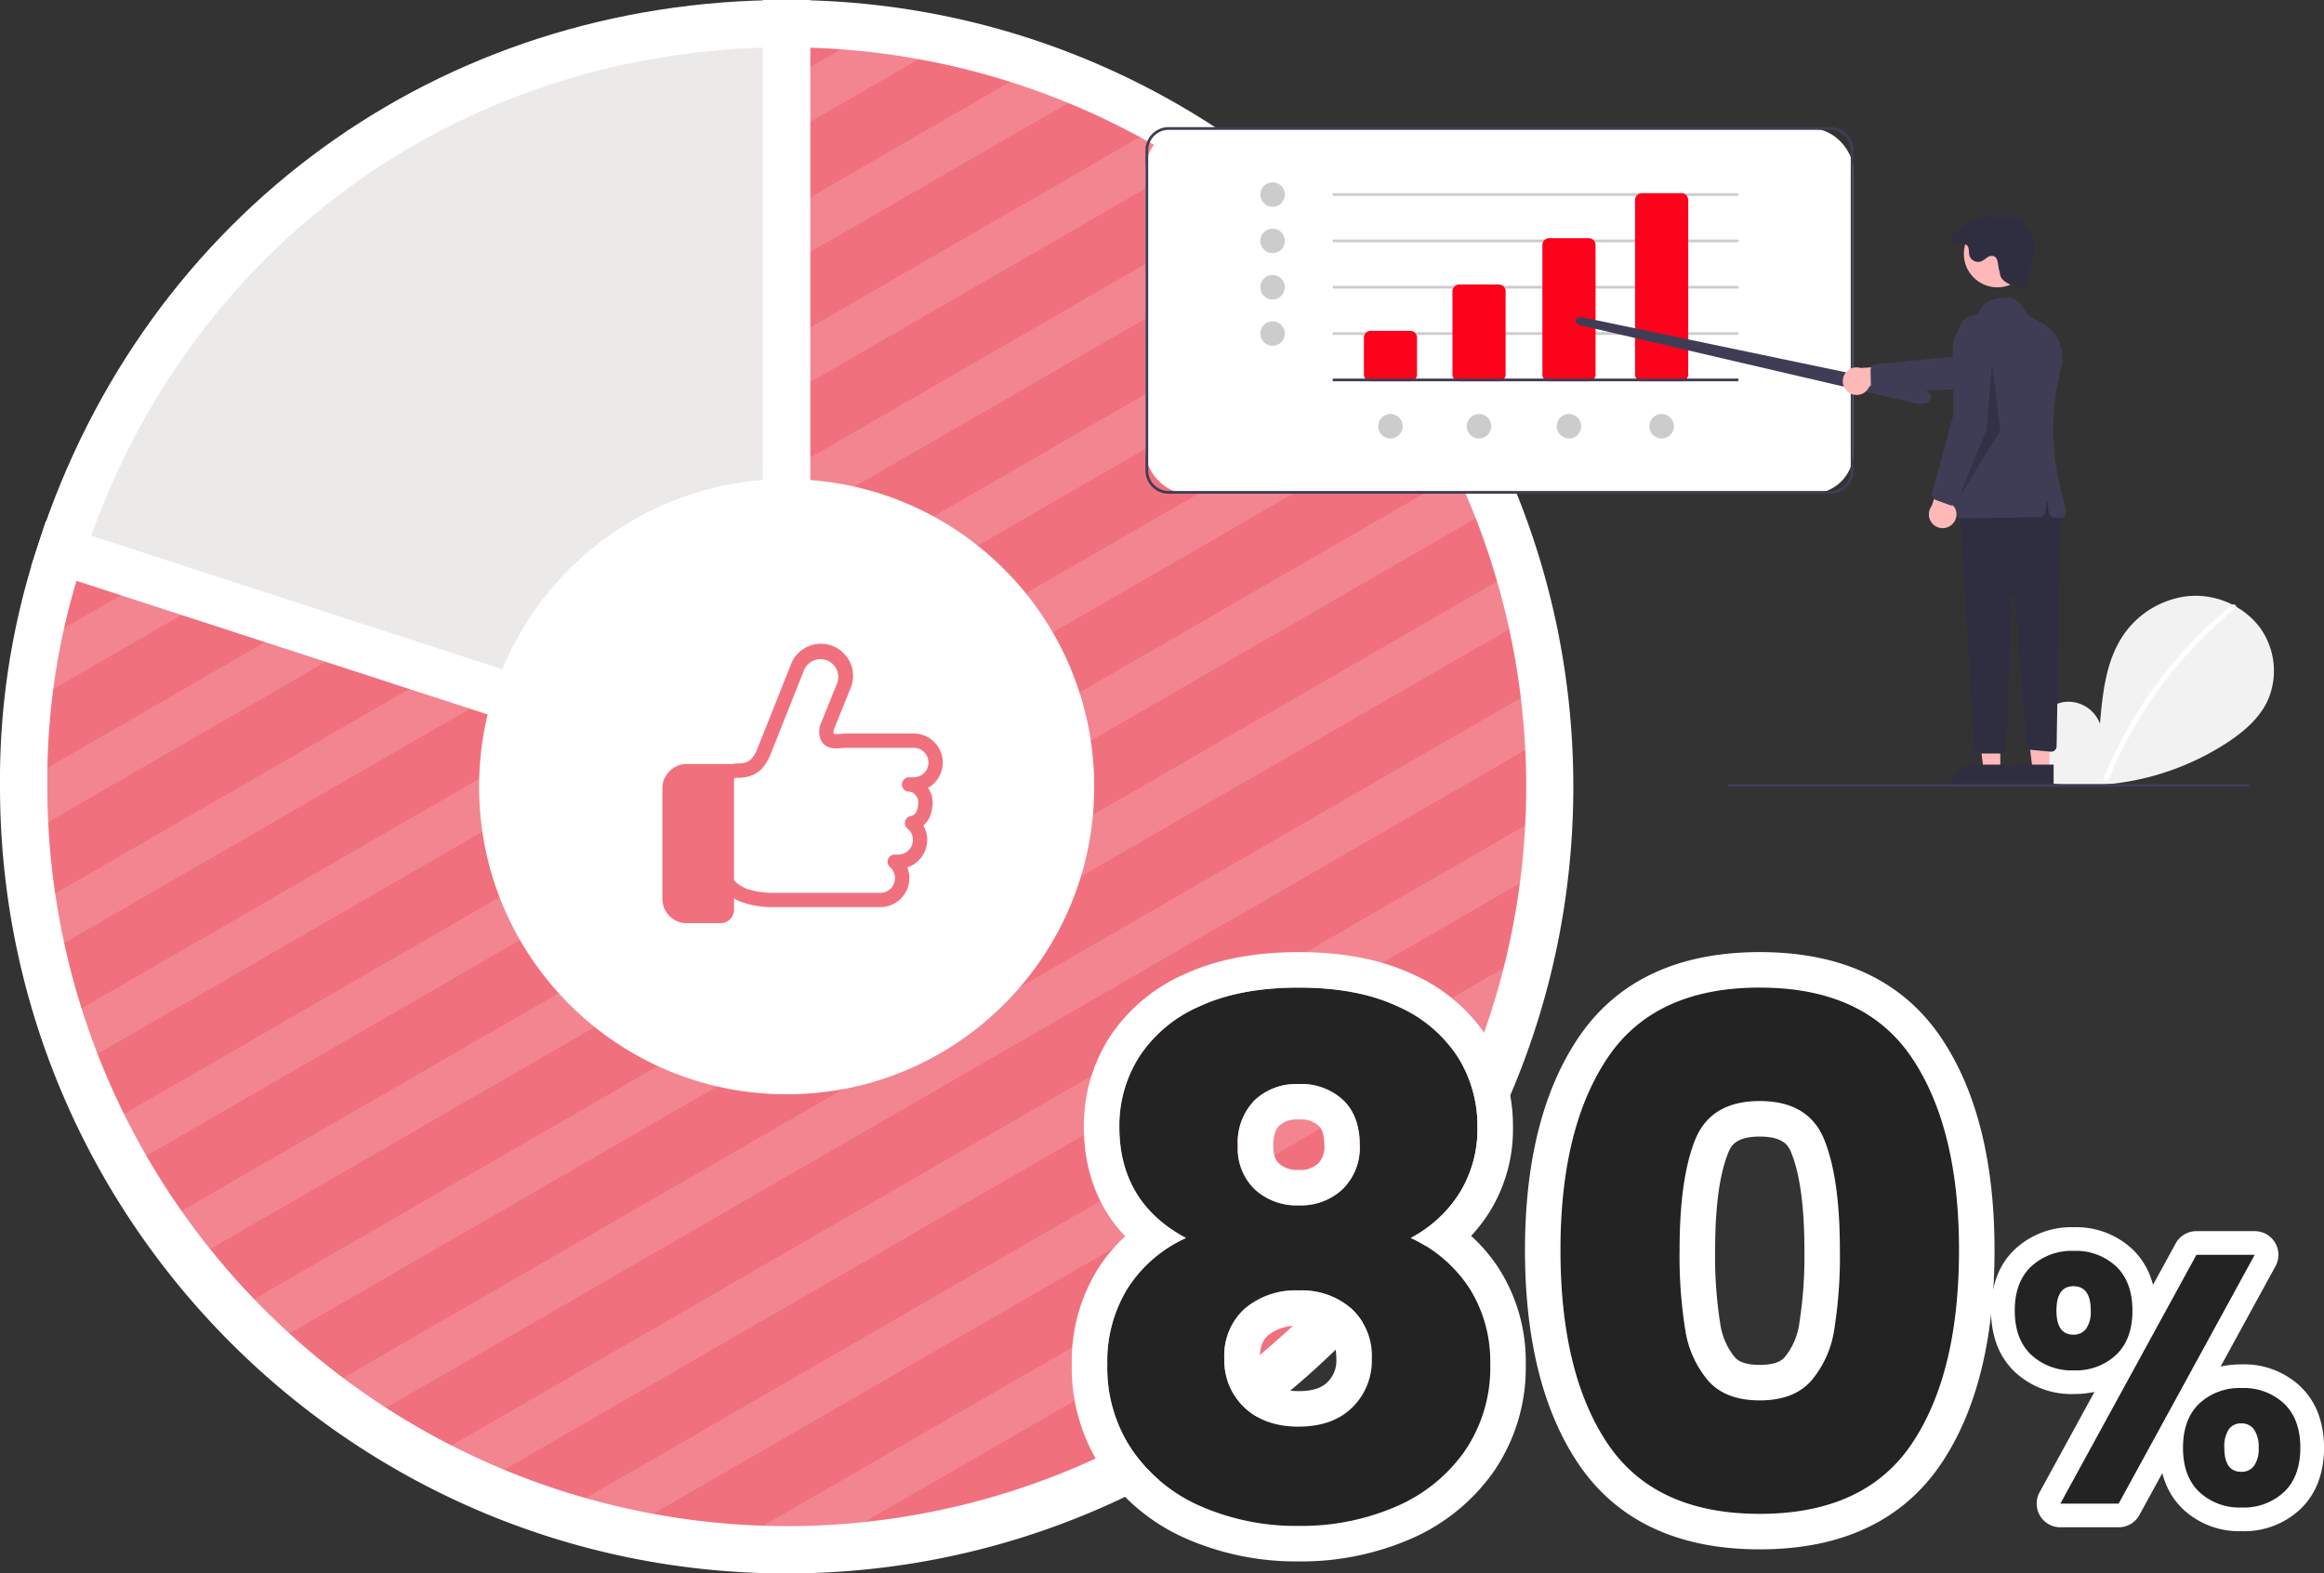
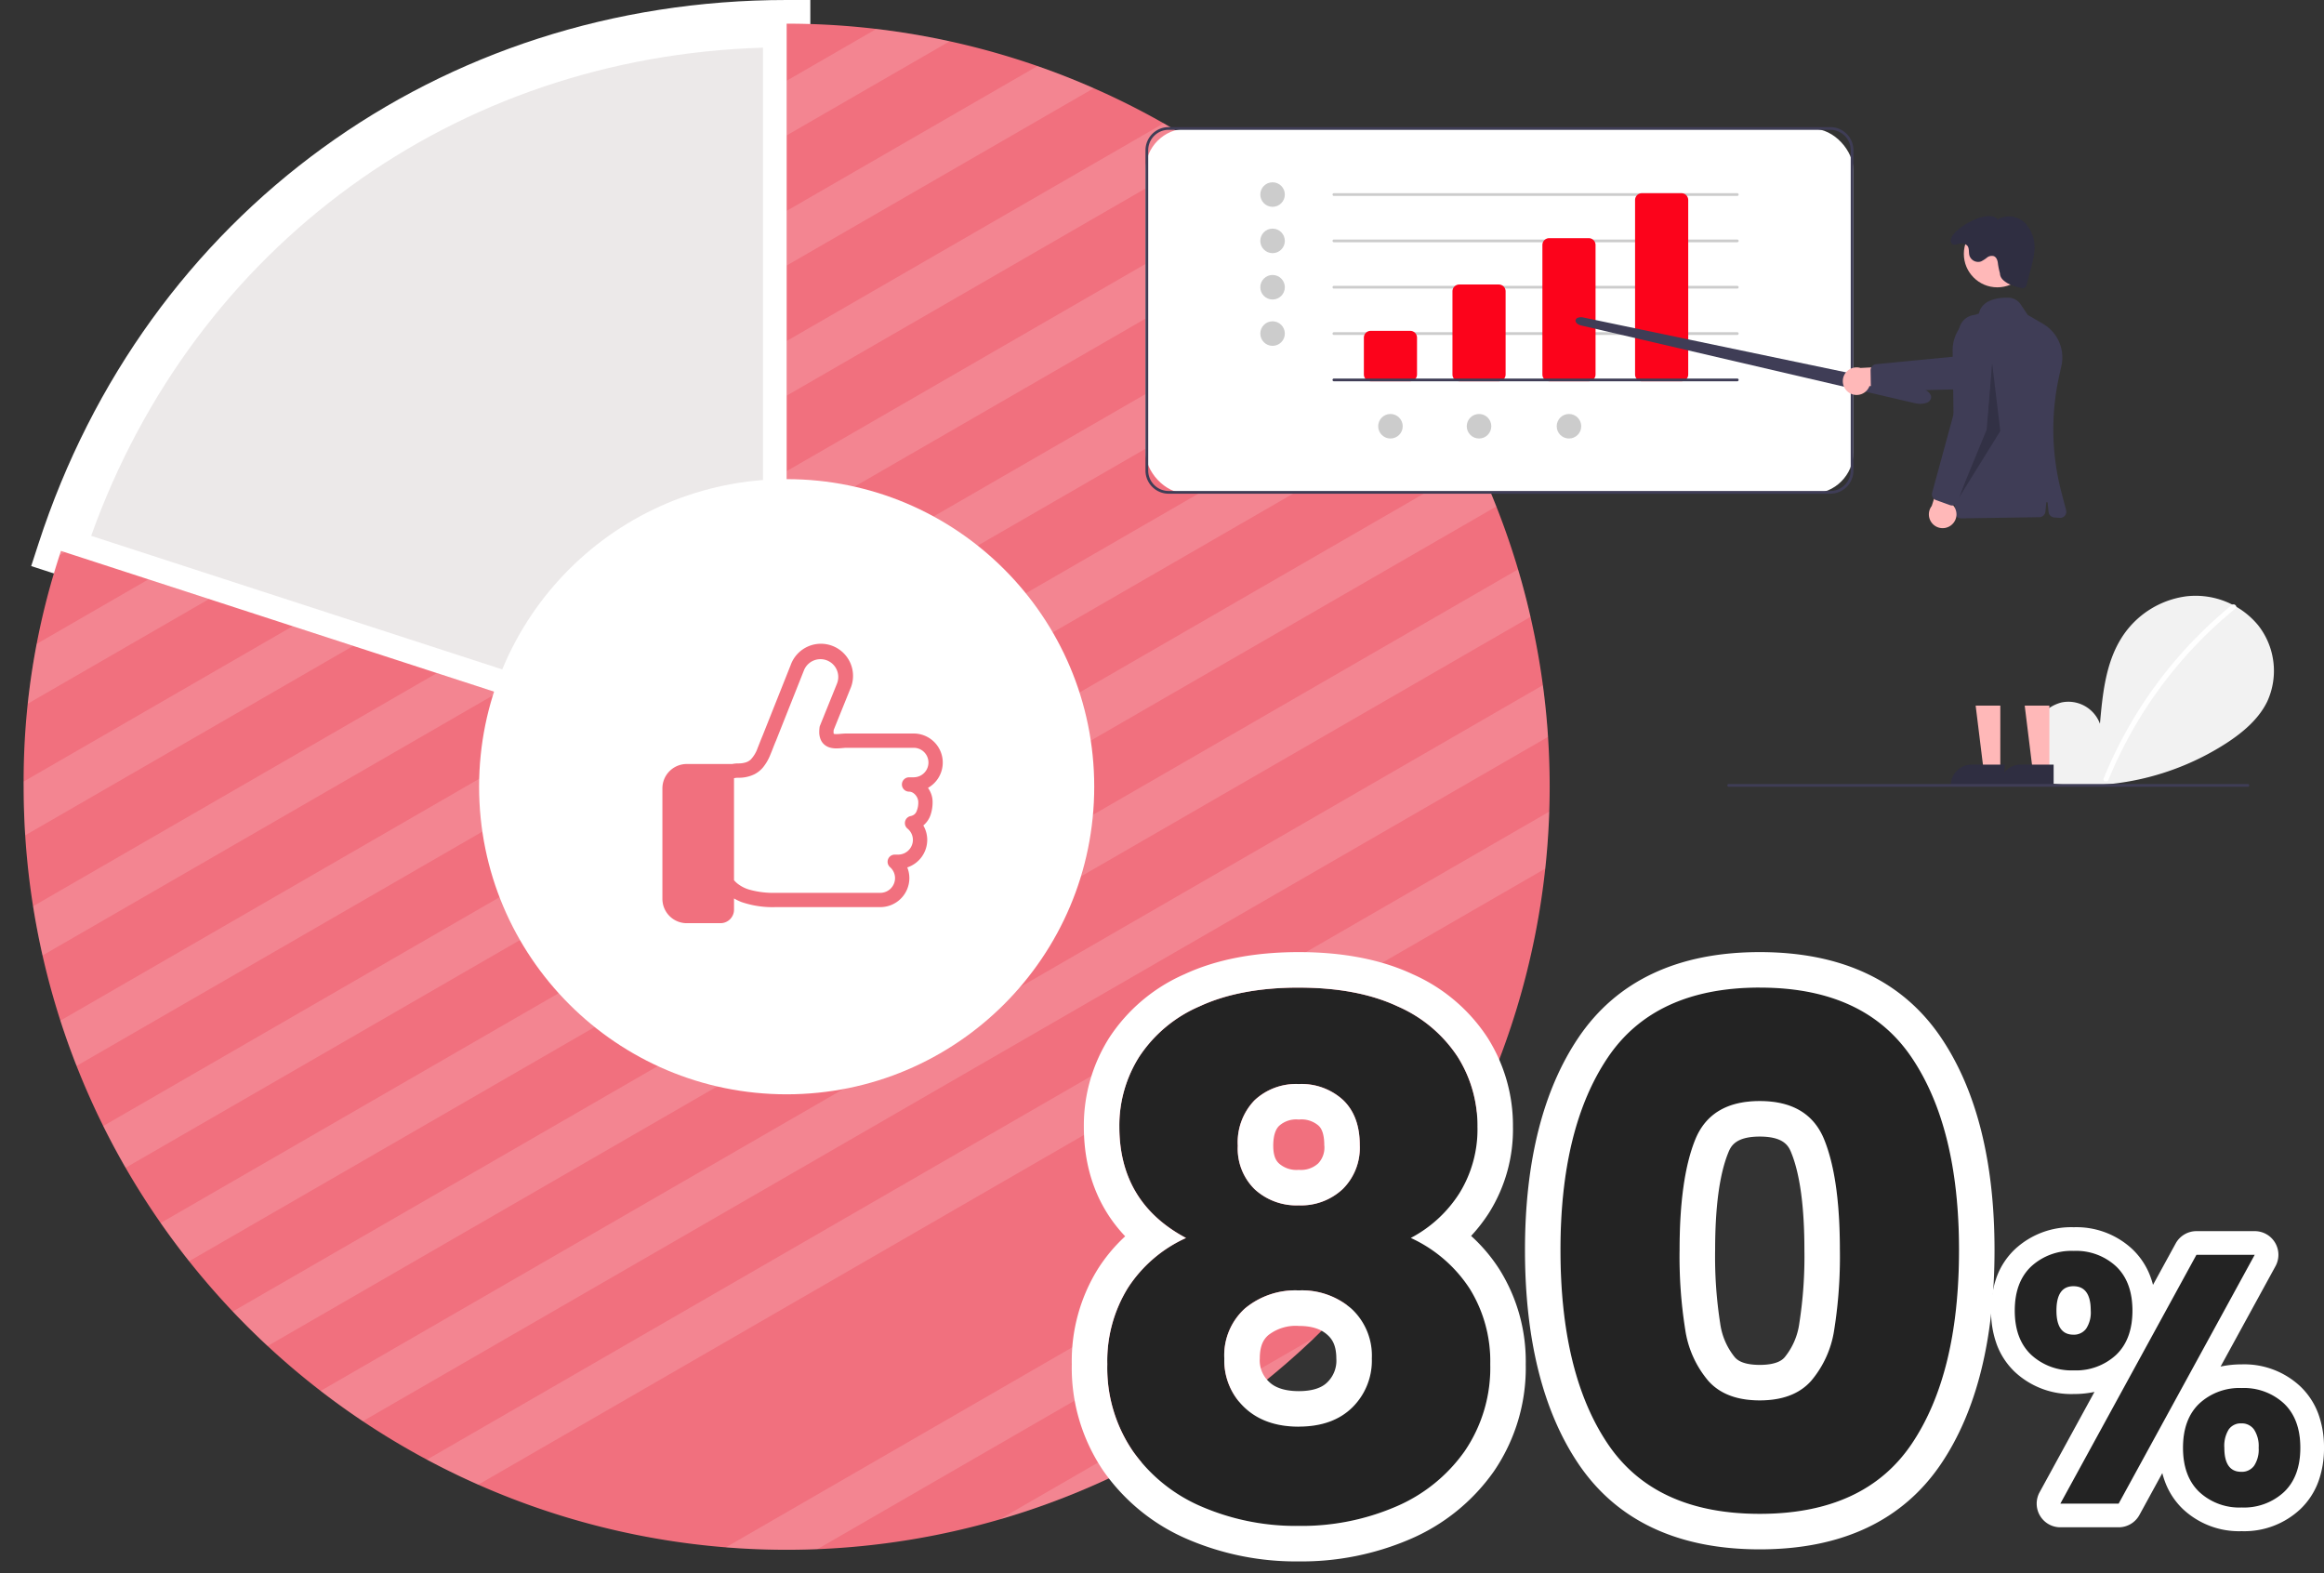
<svg xmlns="http://www.w3.org/2000/svg" width="392.916" height="266" viewBox="0 0 392.916 266">
  <rect x="0" y="0" width="392.916" height="266" fill="#333333" stroke="none" />
  <defs>
    <linearGradient id="a" x1="0.856" y1="0.157" x2="0.259" y2="0.867" gradientUnits="objectBoundingBox">
      <stop offset="0" stop-color="#f1707e" />
      <stop offset="1" stop-color="#ffa7b1" />
    </linearGradient>
    <clipPath id="b">
      <path d="M129,129V0A129,129,0,1,1,0,129,122.629,122.629,0,0,1,6.314,89.137Z" transform="translate(-409 16917)" stroke="#fff" stroke-width="8" fill="url(#a)" />
    </clipPath>
    <clipPath id="c">
      <rect width="454.333" height="625" fill="none" />
    </clipPath>
  </defs>
  <g transform="translate(-1034.378 -17781)">
    <g transform="translate(1555.378 848)">
      <g transform="translate(-2038 -1124.402)">
        <path d="M142.017,129,19.331,89.137C36.944,34.93,85.021,0,142.017,0Z" transform="translate(1507.983 18061.402)" fill="#ece9e9" />
        <path d="M146.017,134.506,14.291,91.7l1.236-3.8C33.666,32.073,83.317-4,142.017-4h4ZM24.428,86.587l113.589,36.907V4.06C85.925,5.614,42,37.525,24.428,86.587Z" transform="translate(1507.983 18061.402)" fill="#fff" />
        <path d="M129,129V0A129,129,0,1,1,0,129,122.629,122.629,0,0,1,6.314,89.137Z" transform="translate(1521 18061.402)" fill="#f1707e" />
-         <path d="M125-4h4c73.336,0,133,59.664,133,133S202.336,262,129,262-4,202.336-4,129A125.8,125.8,0,0,1,2.509,87.9l1.236-3.8L125,123.494Zm4,258A125,125,0,0,0,133,4.063V134.506L8.932,94.193A117.35,117.35,0,0,0,4,129,125.142,125.142,0,0,0,129,254Z" transform="translate(1521 18061.402)" fill="#fff" />
      </g>
      <g transform="translate(-108 20)" opacity="0.15" clip-path="url(#b)">
        <g transform="translate(384.261 -1759)">
          <g transform="translate(-880.917 18396.736)" clip-path="url(#c)">
            <g transform="translate(880.917 -18396.736)">
              <rect width="520" height="8" transform="translate(-880.917 18656.736) rotate(-30)" fill="#fff" />
            </g>
            <g transform="translate(880.917 -18374.736)">
              <rect width="520" height="8" transform="translate(-880.917 18656.736) rotate(-30)" fill="#fff" />
            </g>
            <g transform="translate(880.917 -18352.736)">
              <rect width="520" height="8" transform="translate(-880.917 18656.736) rotate(-30)" fill="#fff" />
            </g>
            <g transform="translate(880.917 -18330.736)">
              <rect width="520" height="8" transform="translate(-880.917 18656.736) rotate(-30)" fill="#fff" />
            </g>
            <g transform="translate(880.917 -18308.736)">
              <rect width="520" height="8" transform="translate(-880.917 18656.736) rotate(-30)" fill="#fff" />
            </g>
            <g transform="translate(880.917 -18286.736)">
              <rect width="520" height="8" transform="translate(-880.917 18656.736) rotate(-30)" fill="#fff" />
            </g>
            <g transform="translate(880.917 -18264.736)">
              <rect width="520" height="8" transform="translate(-880.917 18656.736) rotate(-30)" fill="#fff" />
            </g>
            <g transform="translate(880.917 -18242.736)">
              <rect width="520" height="8" transform="translate(-880.917 18656.736) rotate(-30)" fill="#fff" />
            </g>
            <g transform="translate(880.917 -18220.736)">
              <rect width="520" height="8" transform="translate(-880.917 18656.736) rotate(-30)" fill="#fff" />
            </g>
            <g transform="translate(880.917 -18198.736)">
              <rect width="520" height="8" transform="translate(-880.917 18656.736) rotate(-30)" fill="#fff" />
            </g>
            <g transform="translate(880.917 -18176.736)">
              <rect width="520" height="8" transform="translate(-880.917 18656.736) rotate(-30)" fill="#fff" />
            </g>
            <g transform="translate(880.917 -18154.736)">
              <rect width="520" height="8" transform="translate(-880.917 18656.736) rotate(-30)" fill="#fff" />
            </g>
            <g transform="translate(880.917 -18132.736)">
              <rect width="520" height="8" transform="translate(-880.917 18656.736) rotate(-30)" fill="#fff" />
            </g>
            <g transform="translate(880.917 -18110.736)">
              <rect width="520" height="8" transform="translate(-880.917 18656.736) rotate(-30)" fill="#fff" />
            </g>
            <g transform="translate(880.917 -18088.736)">
              <rect width="520" height="8" transform="translate(-880.917 18656.736) rotate(-30)" fill="#fff" />
            </g>
            <g transform="translate(880.917 -18066.736)">
              <rect width="520" height="8" transform="translate(-880.917 18656.736) rotate(-30)" fill="#fff" />
            </g>
            <g transform="translate(880.917 -18044.736)">
              <rect width="520" height="8" transform="translate(-880.917 18656.736) rotate(-30)" fill="#fff" />
            </g>
            <g transform="translate(880.917 -18022.736)">
-               <rect width="520" height="8" transform="translate(-880.917 18656.736) rotate(-30)" fill="#fff" />
-             </g>
+               </g>
            <g transform="translate(880.917 -18000.736)">
              <rect width="520" height="8" transform="translate(-880.917 18656.736) rotate(-30)" fill="#fff" />
            </g>
            <g transform="translate(880.917 -17978.736)">
              <rect width="520" height="8" transform="translate(-880.917 18656.736) rotate(-30)" fill="#fff" />
            </g>
            <g transform="translate(880.917 -17956.736)">
              <rect width="520" height="8" transform="translate(-880.917 18656.736) rotate(-30)" fill="#fff" />
            </g>
            <g transform="translate(880.917 -17934.736)">
              <rect width="520" height="8" transform="translate(-880.917 18656.736) rotate(-30)" fill="#fff" />
            </g>
            <g transform="translate(880.917 -17912.736)">
              <rect width="520" height="8" transform="translate(-880.917 18656.736) rotate(-30)" fill="#fff" />
            </g>
            <g transform="translate(880.917 -17890.736)">
              <rect width="520" height="8" transform="translate(-880.917 18656.736) rotate(-30)" fill="#fff" />
            </g>
            <g transform="translate(880.917 -17868.736)">
              <rect width="520" height="8" transform="translate(-880.917 18656.736) rotate(-30)" fill="#fff" />
            </g>
            <g transform="translate(880.917 -17846.736)">
              <rect width="520" height="8" transform="translate(-880.917 18656.736) rotate(-30)" fill="#fff" />
            </g>
            <g transform="translate(880.917 -17824.736)">
              <rect width="520" height="8" transform="translate(-880.917 18656.736) rotate(-30)" fill="#fff" />
            </g>
            <g transform="translate(880.917 -17802.736)">
              <rect width="520" height="8" transform="translate(-880.917 18656.736) rotate(-30)" fill="#fff" />
            </g>
            <g transform="translate(880.917 -17780.736)">
              <rect width="520" height="8" transform="translate(-880.917 18656.736) rotate(-30)" fill="#fff" />
            </g>
          </g>
        </g>
      </g>
    </g>
    <g transform="translate(351.672 96.65)">
      <path d="M18.223-25.469q-11.271-6-11.271-18.825A21.73,21.73,0,0,1,10.31-56.1,23.127,23.127,0,0,1,20.5-64.618q6.834-3.177,16.786-3.177t16.726,3.177A23.174,23.174,0,0,1,64.146-56.1,21.73,21.73,0,0,1,67.5-44.294a20.513,20.513,0,0,1-3.058,11.271,21.681,21.681,0,0,1-8.213,7.554A23.59,23.59,0,0,1,66.184-16.9a23.243,23.243,0,0,1,3.477,12.77,24.985,24.985,0,0,1-4.317,14.688,27.3,27.3,0,0,1-11.691,9.412,40.283,40.283,0,0,1-16.367,3.237,40.283,40.283,0,0,1-16.367-3.237A27.3,27.3,0,0,1,9.231,10.562,24.985,24.985,0,0,1,4.914-4.126a23.466,23.466,0,0,1,3.477-12.89A22.934,22.934,0,0,1,18.223-25.469ZM47.6-41.177q0-4.916-2.818-7.614a10.383,10.383,0,0,0-7.494-2.7,10.252,10.252,0,0,0-7.494,2.758,10.245,10.245,0,0,0-2.818,7.674,9.618,9.618,0,0,0,2.878,7.374,10.432,10.432,0,0,0,7.434,2.7,10.3,10.3,0,0,0,7.434-2.758A9.814,9.814,0,0,0,47.6-41.177ZM37.288-16.6a13.3,13.3,0,0,0-9.113,3.058A10.669,10.669,0,0,0,24.7-5.086a10.9,10.9,0,0,0,3.417,8.273q3.417,3.237,9.173,3.237t9.053-3.237a11.1,11.1,0,0,0,3.3-8.273,10.8,10.8,0,0,0-3.417-8.393A12.739,12.739,0,0,0,37.288-16.6Zm44.244-6.834q0-20.623,7.974-32.494t25.719-11.87q17.746,0,25.719,11.87t7.974,32.494q0,20.863-7.974,32.734t-25.719,11.87q-17.746,0-25.719-11.87T81.532-23.431Zm47.242,0q0-12.11-2.638-18.645t-10.911-6.535q-8.273,0-10.911,6.535t-2.638,18.645a78.386,78.386,0,0,0,.959,13.489,17.26,17.26,0,0,0,3.9,8.633q2.938,3.3,8.693,3.3t8.693-3.3a17.26,17.26,0,0,0,3.9-8.633A78.388,78.388,0,0,0,128.774-23.431Z" transform="translate(865 17919.104)" fill="#232323" />
      <path d="M37.288-67.795q-9.952,0-16.786,3.177A23.127,23.127,0,0,0,10.31-56.1a21.73,21.73,0,0,0-3.357,11.81q0,12.83,11.271,18.825a22.934,22.934,0,0,0-9.832,8.453A23.465,23.465,0,0,0,4.914-4.126,24.985,24.985,0,0,0,9.23,10.562a27.3,27.3,0,0,0,11.691,9.412,40.283,40.283,0,0,0,16.367,3.237,40.283,40.283,0,0,0,16.367-3.237,27.3,27.3,0,0,0,11.691-9.412A24.985,24.985,0,0,0,69.662-4.126,23.243,23.243,0,0,0,66.184-16.9a23.59,23.59,0,0,0-9.952-8.573,21.681,21.681,0,0,0,8.213-7.554A20.513,20.513,0,0,0,67.5-44.294,21.73,21.73,0,0,0,64.146-56.1a23.174,23.174,0,0,0-10.132-8.513q-6.775-3.177-16.726-3.177m0,36.81a10.432,10.432,0,0,1-7.434-2.7,9.618,9.618,0,0,1-2.878-7.374,10.245,10.245,0,0,1,2.818-7.674,10.252,10.252,0,0,1,7.494-2.758,10.383,10.383,0,0,1,7.494,2.7q2.818,2.7,2.818,7.614a9.814,9.814,0,0,1-2.878,7.434,10.3,10.3,0,0,1-7.434,2.758m0,37.41q-5.755,0-9.173-3.237A10.9,10.9,0,0,1,24.7-5.086a10.669,10.669,0,0,1,3.477-8.453A13.3,13.3,0,0,1,37.288-16.6a12.739,12.739,0,0,1,8.933,3.117,10.8,10.8,0,0,1,3.417,8.393,11.1,11.1,0,0,1-3.3,8.273q-3.3,3.237-9.053,3.237m77.937-74.22q-17.746,0-25.719,11.87T81.532-23.431q0,20.863,7.974,32.734t25.719,11.87q17.746,0,25.719-11.87t7.974-32.734q0-20.623-7.974-32.494t-25.719-11.87m0,69.784q-5.755,0-8.693-3.3a17.26,17.26,0,0,1-3.9-8.633,78.385,78.385,0,0,1-.959-13.489q0-12.11,2.638-18.645t10.911-6.535q8.273,0,10.911,6.535t2.638,18.645a78.387,78.387,0,0,1-.959,13.489,17.26,17.26,0,0,1-3.9,8.633q-2.938,3.3-8.693,3.3M37.288-73.795c7.491,0,13.976,1.26,19.274,3.745A29.158,29.158,0,0,1,69.224-59.3,27.739,27.739,0,0,1,73.5-44.294a26.5,26.5,0,0,1-4,14.5,27.646,27.646,0,0,1-3.074,3.979,27.956,27.956,0,0,1,4.813,5.7A29.243,29.243,0,0,1,75.662-4.126,30.973,30.973,0,0,1,70.263,14a33.335,33.335,0,0,1-14.2,11.469,46.42,46.42,0,0,1-18.779,3.744,46.42,46.42,0,0,1-18.779-3.744A33.335,33.335,0,0,1,4.313,14a30.973,30.973,0,0,1-5.4-18.126A29.462,29.462,0,0,1,3.332-20.241,27.777,27.777,0,0,1,7.94-25.75C3.341-30.581.952-36.861.952-44.294A27.739,27.739,0,0,1,5.231-59.3,29.107,29.107,0,0,1,17.972-70.058C23.305-72.538,29.8-73.795,37.288-73.795Zm0,36.81a4.289,4.289,0,0,0,3.283-1.09,3.852,3.852,0,0,0,1.029-3.1c0-2.354-.728-3.051-.967-3.28a4.409,4.409,0,0,0-3.345-1.032,4.29,4.29,0,0,0-3.3,1.046c-.251.246-1.015.993-1.015,3.386,0,2.077.688,2.722.981,3A4.452,4.452,0,0,0,37.288-36.985Zm0,37.41c3.3,0,4.467-1.143,4.849-1.519a5.079,5.079,0,0,0,1.5-3.992c0-2.329-.781-3.34-1.461-3.961-.729-.665-2.03-1.55-4.889-1.55a7.5,7.5,0,0,0-5.151,1.563c-.67.589-1.439,1.57-1.439,3.947a4.912,4.912,0,0,0,1.544,3.918C32.658-.774,33.923.425,37.288.425Zm77.937-74.22c13.9,0,24.226,4.887,30.7,14.525,5.967,8.884,8.993,20.942,8.993,35.839,0,15.057-3.026,27.2-8.993,36.079-6.474,9.638-16.8,14.525-30.7,14.525S91,22.286,84.525,12.648c-5.967-8.884-8.993-21.022-8.993-36.079,0-14.9,3.026-26.956,8.993-35.839C91-68.908,101.328-73.795,115.225-73.795Zm0,69.784c3.065,0,3.929-.97,4.213-1.289a11.5,11.5,0,0,0,2.471-5.7,72.974,72.974,0,0,0,.865-12.428c0-7.262-.741-12.78-2.2-16.4-.42-1.04-1.122-2.781-5.347-2.781s-4.928,1.741-5.347,2.781c-1.461,3.619-2.2,9.136-2.2,16.4A72.972,72.972,0,0,0,108.54-11a11.5,11.5,0,0,0,2.471,5.7C111.3-4.981,112.16-4.011,115.225-4.011Z" transform="translate(865 17919.104)" fill="#fff" />
      <path d="M1.24-18.5q0-4.84,2.779-7.47a10.05,10.05,0,0,1,7.2-2.629,9.944,9.944,0,0,1,7.171,2.629q2.749,2.629,2.749,7.47t-2.749,7.47A9.944,9.944,0,0,1,11.22-8.4a10.05,10.05,0,0,1-7.2-2.629Q1.24-13.66,1.24-18.5Zm40.576-9.442L18.809,14.128H8.949l23.007-42.07ZM11.16-22.624q-2.868,0-2.868,4.123,0,4.064,2.868,4.064a2.557,2.557,0,0,0,2.151-1.016,4.979,4.979,0,0,0,.777-3.048Q14.088-22.624,11.16-22.624ZM29.685,4.686q0-4.84,2.749-7.47a9.944,9.944,0,0,1,7.171-2.629,9.944,9.944,0,0,1,7.171,2.629q2.749,2.629,2.749,7.47t-2.749,7.47a9.944,9.944,0,0,1-7.171,2.629,9.944,9.944,0,0,1-7.171-2.629Q29.685,9.526,29.685,4.686ZM39.545.562a2.477,2.477,0,0,0-2.121,1.016,5.253,5.253,0,0,0-.747,3.107q0,4.064,2.868,4.064A2.557,2.557,0,0,0,41.7,7.733a4.979,4.979,0,0,0,.777-3.048A5.119,5.119,0,0,0,41.7,1.608,2.53,2.53,0,0,0,39.545.562Z" transform="translate(1022.097 17924.42)" fill="#232323" />
      <path d="M11.22-28.6a10.05,10.05,0,0,0-7.2,2.629Q1.24-23.341,1.24-18.5t2.779,7.47A10.05,10.05,0,0,0,11.22-8.4a9.944,9.944,0,0,0,7.171-2.629Q21.14-13.66,21.14-18.5t-2.749-7.47A9.944,9.944,0,0,0,11.22-28.6m-.06,14.163q-2.868,0-2.868-4.064,0-4.123,2.868-4.123,2.928,0,2.928,4.123a4.979,4.979,0,0,1-.777,3.048,2.557,2.557,0,0,1-2.151,1.016m20.8-13.506L8.949,14.128h9.86l23.007-42.07h-9.86M39.605-5.414a9.944,9.944,0,0,0-7.171,2.629q-2.749,2.629-2.749,7.47t2.749,7.47a9.944,9.944,0,0,0,7.171,2.629,9.944,9.944,0,0,0,7.171-2.629q2.749-2.629,2.749-7.47t-2.749-7.47a9.944,9.944,0,0,0-7.171-2.629m-.06,14.163q-2.868,0-2.868-4.064a5.253,5.253,0,0,1,.747-3.107A2.477,2.477,0,0,1,39.545.562,2.53,2.53,0,0,1,41.7,1.608a5.119,5.119,0,0,1,.777,3.078A4.979,4.979,0,0,1,41.7,7.733a2.557,2.557,0,0,1-2.151,1.016M11.22-32.6a13.852,13.852,0,0,1,9.936,3.739,12.306,12.306,0,0,1,3.051,4.691q.234.635.41,1.313l3.831-7a4,4,0,0,1,3.509-2.081h9.86a4,4,0,0,1,3.441,1.96,4,4,0,0,1,.069,3.959L36.04-9.044a16.6,16.6,0,0,1,3.565-.37,13.852,13.852,0,0,1,9.936,3.739A12.306,12.306,0,0,1,52.592-.983a16.4,16.4,0,0,1,.933,5.669,16.4,16.4,0,0,1-.933,5.669,12.306,12.306,0,0,1-3.051,4.691,13.852,13.852,0,0,1-9.936,3.739,13.852,13.852,0,0,1-9.936-3.739,12.306,12.306,0,0,1-3.051-4.691,13.968,13.968,0,0,1-.429-1.387l-3.871,7.079a4,4,0,0,1-3.509,2.081H8.949a4,4,0,0,1-3.509-5.919L14.717-4.757a16.651,16.651,0,0,1-3.5.355A13.961,13.961,0,0,1,1.27-8.125a12.3,12.3,0,0,1-3.084-4.693A16.274,16.274,0,0,1-2.76-18.5a16.274,16.274,0,0,1,.946-5.682A12.3,12.3,0,0,1,1.27-28.876,13.961,13.961,0,0,1,11.22-32.6Z" transform="translate(1022.097 17924.42)" fill="#fff" />
    </g>
    <g transform="translate(206.044 29.974)">
      <rect width="119.695" height="61.693" rx="7" transform="translate(1022 17772.77)" fill="#fff" />
      <g transform="translate(1022 17772.512)">
        <path d="M301.739,269.979H189.878a3.921,3.921,0,0,1-3.917-3.917V211.917A3.921,3.921,0,0,1,189.878,208H301.739a3.921,3.921,0,0,1,3.917,3.917v54.145A3.921,3.921,0,0,1,301.739,269.979ZM189.878,208.461a3.46,3.46,0,0,0-3.456,3.456v54.145a3.46,3.46,0,0,0,3.456,3.456H301.739a3.46,3.46,0,0,0,3.456-3.456V211.917a3.46,3.46,0,0,0-3.456-3.456Z" transform="translate(-185.961 -208)" fill="#3f3d56" />
        <ellipse cx="2.074" cy="2.074" rx="2.074" ry="2.074" transform="translate(19.412 9.331)" fill="#ccc" />
        <ellipse cx="2.074" cy="2.074" rx="2.074" ry="2.074" transform="translate(19.412 17.165)" fill="#ccc" />
        <ellipse cx="2.074" cy="2.074" rx="2.074" ry="2.074" transform="translate(19.412 24.999)" fill="#ccc" />
        <ellipse cx="2.074" cy="2.074" rx="2.074" ry="2.074" transform="translate(19.412 32.833)" fill="#ccc" />
        <ellipse cx="2.074" cy="2.074" rx="2.074" ry="2.074" transform="translate(54.318 48.5)" fill="#ccc" />
        <ellipse cx="2.074" cy="2.074" rx="2.074" ry="2.074" transform="translate(39.342 48.5)" fill="#ccc" />
-         <ellipse cx="2.074" cy="2.074" rx="2.074" ry="2.074" transform="translate(85.192 48.5)" fill="#ccc" />
        <ellipse cx="2.074" cy="2.074" rx="2.074" ry="2.074" transform="translate(69.525 48.5)" fill="#ccc" />
        <path d="M391.641,256.961h-68.2a.23.23,0,0,1,0-.461h68.2a.23.23,0,0,1,0,.461Z" transform="translate(-291.588 -245.325)" fill="#ccc" />
        <path d="M391.641,290.961h-68.2a.23.23,0,1,1,0-.461h68.2a.23.23,0,0,1,0,.461Z" transform="translate(-291.588 -271.492)" fill="#ccc" />
        <path d="M391.641,324.961h-68.2a.23.23,0,0,1,0-.461h68.2a.23.23,0,0,1,0,.461Z" transform="translate(-291.588 -297.658)" fill="#ccc" />
        <path d="M391.641,358.961h-68.2a.23.23,0,0,1,0-.461h68.2a.23.23,0,0,1,0,.461Z" transform="translate(-291.588 -323.824)" fill="#ccc" />
        <path d="M354.045,366.025h-6.682a1.153,1.153,0,0,1-1.152-1.152v-6.221a1.153,1.153,0,0,1,1.152-1.152h6.682a1.153,1.153,0,0,1,1.152,1.152v6.221A1.153,1.153,0,0,1,354.045,366.025Z" transform="translate(-309.289 -323.055)" fill="#fc031b" />
        <path d="M419.045,339.859h-6.682a1.153,1.153,0,0,1-1.152-1.152V324.652a1.153,1.153,0,0,1,1.152-1.152h6.682a1.153,1.153,0,0,1,1.152,1.152v14.055a1.153,1.153,0,0,1-1.152,1.152Z" transform="translate(-359.312 -296.888)" fill="#fc031b" />
        <path d="M485.045,313.692h-6.682a1.153,1.153,0,0,1-1.152-1.152V290.652a1.153,1.153,0,0,1,1.152-1.152h6.682a1.153,1.153,0,0,1,1.152,1.152V312.54a1.153,1.153,0,0,1-1.152,1.152Z" transform="translate(-410.106 -270.722)" fill="#fc031b" />
        <path d="M553.045,288.3h-6.682a1.153,1.153,0,0,1-1.152-1.152V257.652a1.153,1.153,0,0,1,1.152-1.152h6.682a1.153,1.153,0,0,1,1.152,1.152v29.492A1.153,1.153,0,0,1,553.045,288.3Z" transform="translate(-462.438 -245.325)" fill="#fc031b" />
        <path d="M839.217,582.885a8.362,8.362,0,0,1-3-7.209,6.76,6.76,0,0,1,5.026-5.739,5.69,5.69,0,0,1,6.48,3.6c.443-4.994.954-10.2,3.609-14.45a15.3,15.3,0,0,1,11.081-7.1,13.731,13.731,0,0,1,12.079,4.931,12.461,12.461,0,0,1,1.532,12.83c-1.452,3.012-4.127,5.254-6.93,7.078a44.728,44.728,0,0,1-30.591,6.692Z" transform="translate(-686.354 -472.672)" fill="#f2f2f2" />
        <path d="M910.6,558.3a73.806,73.806,0,0,0-21.686,29.323c-.207.507.616.728.821.226A72.984,72.984,0,0,1,911.2,558.9c.425-.346-.18-.945-.6-.6Z" transform="translate(-726.922 -477.507)" fill="#fff" />
        <path d="M559.831,362.163a4.037,4.037,0,0,1-.78-.078h0l-.141-.03-56.426-13.138c-.613-.143-1.02-.528-.947-.9a.613.613,0,0,1,.47-.434,1.709,1.709,0,0,1,.834-.019l56.776,11.857c1.278.267,2.166,1.051,2.021,1.786a1.205,1.205,0,0,1-.953.839A3.077,3.077,0,0,1,559.831,362.163Z" transform="translate(-428.821 -315.378)" fill="#3f3d56" />
        <path d="M698.811,387.667a2.317,2.317,0,0,0,3.347-1.192l8.232.172-2.28-3.62-7.467.392a2.329,2.329,0,0,0-1.83,4.249Z" transform="translate(-579.753 -342.7)" fill="#ffb8b8" />
        <path d="M718.068,366.812l-.043-2.523a1.042,1.042,0,0,1,.937-1.05l14.792-1.428,12.324-4.041a2.953,2.953,0,1,1,1.759,5.639L734.2,367.449l-15.065.383a1.034,1.034,0,0,1-1.063-1.019Z" transform="translate(-595.435 -323.159)" fill="#3f3d56" />
        <path d="M613.334,435.389H610.51l-1.344-10.9h4.169Z" transform="translate(-468.811 -326.688)" fill="#ffb8b8" />
        <path d="M785.924,679.439h-9.108v-.115a3.545,3.545,0,0,1,3.545-3.545h5.563Z" transform="translate(-640.68 -568)" fill="#2f2e41" />
        <path d="M649.335,435.389H646.51l-1.344-10.9h4.169Z" transform="translate(-496.517 -326.688)" fill="#ffb8b8" />
        <path d="M821.924,679.439h-9.108v-.115a3.545,3.545,0,0,1,3.545-3.545h5.563Z" transform="translate(-668.385 -568)" fill="#2f2e41" />
-         <path d="M800.5,475.591l-.674,40.02a.922.922,0,0,1-1.005.9l-3.305-.3a.922.922,0,0,1-.835-.847L792.742,490.4a.23.23,0,0,0-.46.009l-.967,25.535a.922.922,0,0,1-.921.887h-3.545a.922.922,0,0,1-.92-.865l-2.482-40.607,14.746-3.686Z" transform="translate(-645.783 -410.923)" fill="#2f2e41" />
        <ellipse cx="5.659" cy="5.659" rx="5.659" ry="5.659" transform="translate(138.359 15.772)" fill="#ffb8b8" />
        <path d="M778.927,370.2a1.029,1.029,0,0,1-.314-.729l-.382-27.29a6.567,6.567,0,0,1,4.443-6.323c.53-2.405,3.352-2.707,5-2.671a2.554,2.554,0,0,1,2.068,1.134l1.179,1.769,2.6,1.523a6.573,6.573,0,0,1,3.1,7.1l-.4,1.82a41.828,41.828,0,0,0,.391,19.506l.805,3.07a1.037,1.037,0,0,1-1.082,1.3l-.935-.072a1.035,1.035,0,0,1-.952-.93l-.155-1.548a.115.115,0,0,0-.229,0l-.15,1.5a1.037,1.037,0,0,1-1.016.934l-13.232.2h-.016a1.03,1.03,0,0,1-.722-.293Z" transform="translate(-641.768 -304.346)" fill="#3f3d56" />
        <path d="M785.133,282.9c.023.8.579,1.263,1.26,1.682a7.292,7.292,0,0,0,2.26.776.691.691,0,0,0,1.015-.6l.716-2.724a17.229,17.229,0,0,0,.551-2.658,6.105,6.105,0,0,0-1.445-4.842,3.875,3.875,0,0,0-4.749-.732c-1.717-2.193-9.567,2.653-7.631,4.178.344.271.871-.072,1.308-.105a1.4,1.4,0,0,1,1.205.383c.363.443.2,1.1.354,1.657a1.547,1.547,0,0,0,1.955,1,5.319,5.319,0,0,0,1.014-.652,1.3,1.3,0,0,1,1.137-.248c.5.186.674.795.719,1.324a12.256,12.256,0,0,0,.33,1.564Z" transform="translate(-640.672 -258.202)" fill="#2f2e41" />
        <path d="M700.907,690.461H613.122a.23.23,0,0,1,0-.461h87.784a.23.23,0,0,1,0,.461Z" transform="translate(-514.525 -578.945)" fill="#3f3d56" />
        <path d="M602.01,173l-.922,11.29L596.25,196.04l7.143-11.52Z" transform="translate(-458.871 -133.14)" opacity="0.2" />
        <path d="M764.609,462.627a2.317,2.317,0,0,0,.073-3.552l3.083-7.635-4.194.847-2.284,7.12a2.329,2.329,0,0,0,3.322,3.22Z" transform="translate(-628.361 -395.35)" fill="#ffb8b8" />
        <path d="M766.111,377.921l-2.374-.856a1.042,1.042,0,0,1-.649-1.249L767,361.481l.6-12.956a2.953,2.953,0,1,1,5.9.357l-1.067,14.187-4.99,14.22a1.034,1.034,0,0,1-1.33.632Z" transform="translate(-630.088 -314.011)" fill="#3f3d56" />
        <path d="M391.641,392.961h-68.2a.23.23,0,1,1,0-.461h68.2a.23.23,0,0,1,0,.461Z" transform="translate(-291.588 -349.99)" fill="#3f3d56" />
      </g>
    </g>
    <g transform="translate(-71.622 -52)">
      <circle cx="52" cy="52" r="52" transform="translate(1187 17914)" fill="#fff" />
      <path d="M47.4,21.7a4.919,4.919,0,0,0-4.915-4.915h-11.4c-.644.006-1.234.1-1.664.1a1.968,1.968,0,0,1-.388-.032l-.059-.017-.014-.043a1.312,1.312,0,0,1-.026-.286c0-.084.013-.2.023-.318l2.8-6.932A5.43,5.43,0,1,0,21.7,5.176l0,.007L16.936,17.155h0c-.318.746-.574,1.447-.825,2.051a5.4,5.4,0,0,1-1.182,1.985,2.208,2.208,0,0,1-.785.46,4.073,4.073,0,0,1-1.332.19,5.331,5.331,0,0,0-1.008.1H4.12A4.119,4.119,0,0,0,0,26.06V44.734a4.117,4.117,0,0,0,4.12,4.118h5.7a2.289,2.289,0,0,0,2.288-2.288v-1.9a8.345,8.345,0,0,0,1.277.618,16.209,16.209,0,0,0,5.746.853H36.838a4.912,4.912,0,0,0,4.915-4.911,4.8,4.8,0,0,0-.354-1.8,4.915,4.915,0,0,0,3.375-4.664,4.831,4.831,0,0,0-.661-2.43,3.976,3.976,0,0,0,1.228-1.794A6.723,6.723,0,0,0,45.68,28.3a3.856,3.856,0,0,0-.275-1.39,4.833,4.833,0,0,0-.5-.937A4.914,4.914,0,0,0,47.4,21.7Zm-4.912,2.49H41.67a1.212,1.212,0,0,0,0,2.423,1.272,1.272,0,0,1,.61.149,1.867,1.867,0,0,1,.717.715,1.768,1.768,0,0,1,.26.825,3.747,3.747,0,0,1-.344,1.766,1.331,1.331,0,0,1-.362.425,1.467,1.467,0,0,1-.587.249,1.211,1.211,0,0,0-.527,2.118,2.461,2.461,0,0,1,.914,1.907,2.5,2.5,0,0,1-2.492,2.491h-.577a1.211,1.211,0,0,0-.8,2.118,2.461,2.461,0,0,1,.849,1.856,2.494,2.494,0,0,1-2.492,2.49H19.132a14.988,14.988,0,0,1-4.473-.553,5.876,5.876,0,0,1-2.053-1.082,5.035,5.035,0,0,1-.5-.5V24.344a2.838,2.838,0,0,1,.706-.081,5.968,5.968,0,0,0,2.727-.579,4.693,4.693,0,0,0,1.435-1.127,8.15,8.15,0,0,0,1.27-2.174c.324-.761.6-1.539.929-2.306l.014-.029L23.942,6.08a3.009,3.009,0,0,1,5.577,2.261l-2.87,7.1a1.189,1.189,0,0,0-.078.289,5.761,5.761,0,0,0-.055.77,3.268,3.268,0,0,0,.23,1.276,2.346,2.346,0,0,0,.531.793,2.472,2.472,0,0,0,1.114.613,4,4,0,0,0,1.034.12c.687,0,1.306-.1,1.664-.1h11.4a2.491,2.491,0,1,1,0,4.982Z" transform="translate(1217.992 17940.219)" fill="#f1707e" />
    </g>
  </g>
</svg>